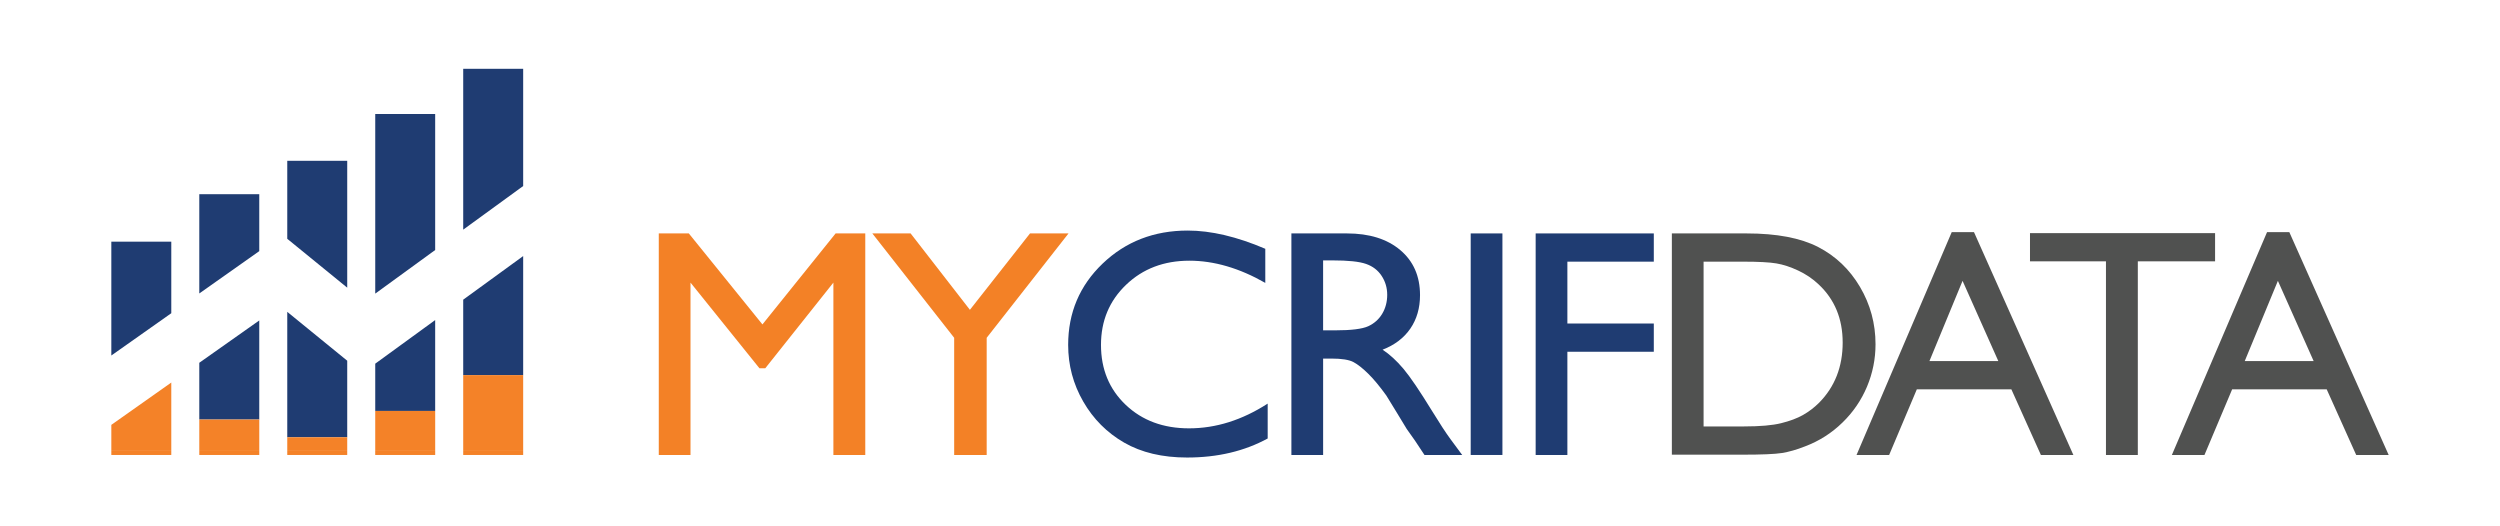
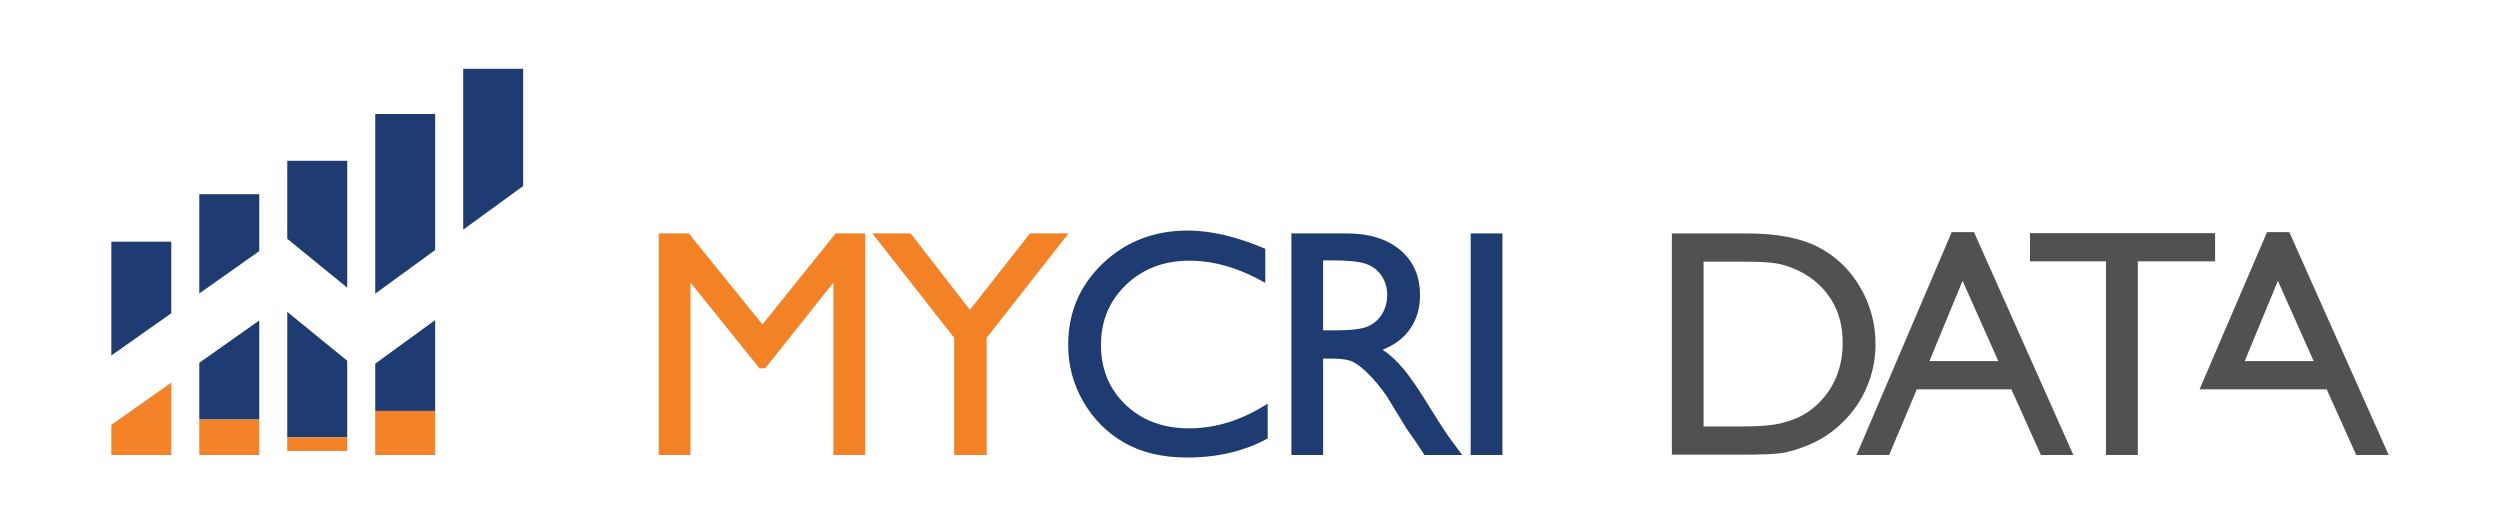
<svg xmlns="http://www.w3.org/2000/svg" version="1.1" id="Layer_2" x="0px" y="0px" width="190px" height="40px" viewBox="0 0 190 40" enable-background="new 0 0 190 40" xml:space="preserve">
  <g>
    <g>
      <polygon fill="#1F3C72" points="13.018,18.366 8.461,18.366 8.461,27.019 13.018,23.804   " />
      <polygon fill="#1F3C72" points="19.704,14.759 15.146,14.759 15.146,22.303 19.704,19.086   " />
      <polygon fill="#1F3C72" points="15.146,31.887 19.704,31.887 19.704,24.354 15.146,27.571   " />
      <polygon fill="#1F3C72" points="26.389,12.223 21.832,12.223 21.832,18.149 26.389,21.863   " />
      <polygon fill="#1F3C72" points="21.832,33.232 26.389,33.232 26.389,27.415 21.832,23.701   " />
      <polygon fill="#1F3C72" points="28.518,31.232 33.073,31.232 33.073,24.325 28.518,27.639   " />
      <polygon fill="#1F3C72" points="33.073,8.663 28.518,8.663 28.518,22.315 33.073,19.002   " />
-       <polygon fill="#1F3C72" points="35.204,22.775 35.204,28.509 39.761,28.509 39.761,19.461   " />
      <polygon fill="#1F3C72" points="39.761,5.228 35.204,5.228 35.204,17.453 39.761,14.138   " />
      <rect x="8.461" y="34.271" fill="#F48228" width="4.557" height="0.307" />
      <polygon fill="#F48228" points="8.461,34.271 13.018,34.271 13.018,29.072 8.461,32.289   " />
      <rect x="15.146" y="34.271" fill="#F48228" width="4.559" height="0.307" />
      <rect x="15.146" y="31.887" fill="#F48228" width="4.559" height="2.385" />
-       <rect x="21.832" y="34.271" fill="#F48228" width="4.557" height="0.307" />
      <rect x="21.832" y="33.232" fill="#F48228" width="4.557" height="1.039" />
      <polygon fill="#F48228" points="28.518,34.271 28.518,31.232 28.516,31.232 28.516,34.578 33.075,34.578 33.075,31.232     33.073,31.232 33.073,34.271   " />
      <rect x="28.518" y="31.232" fill="#F48228" width="4.555" height="3.039" />
-       <rect x="35.204" y="34.271" fill="#F48228" width="4.557" height="0.307" />
-       <rect x="35.204" y="28.509" fill="#F48228" width="4.557" height="5.763" />
    </g>
    <g>
      <path fill="#F38126" d="M63.507,17.74h2.254v16.838h-2.423V21.477l-5.176,6.509h-0.446l-5.238-6.509v13.102h-2.411V17.74h2.283    l5.595,6.916L63.507,17.74z" />
      <path fill="#F38126" d="M78.281,17.74h2.926l-6.219,7.932v8.906h-2.471v-8.906l-6.22-7.932h2.91l4.506,5.806L78.281,17.74z" />
      <path fill="#1F3C72" d="M96.344,30.674v2.651c-1.769,0.965-3.81,1.447-6.124,1.447c-1.881,0-3.476-0.379-4.786-1.134    c-1.309-0.755-2.346-1.796-3.108-3.121c-0.765-1.326-1.146-2.76-1.146-4.304c0-2.45,0.874-4.512,2.622-6.183    c1.748-1.672,3.903-2.507,6.467-2.507c1.767,0,3.733,0.462,5.893,1.386v2.592c-1.968-1.125-3.893-1.688-5.772-1.688    c-1.929,0-3.53,0.608-4.804,1.827c-1.273,1.216-1.911,2.741-1.911,4.573c0,1.849,0.627,3.367,1.88,4.557    c1.254,1.19,2.857,1.784,4.81,1.784C92.405,32.555,94.397,31.928,96.344,30.674z" />
      <path fill="#1F3C72" d="M98.146,34.578V17.74h4.219c1.703,0,3.056,0.422,4.055,1.266c1,0.844,1.502,1.985,1.502,3.424    c0,0.979-0.245,1.827-0.735,2.543c-0.491,0.715-1.194,1.249-2.11,1.603c0.538,0.354,1.064,0.836,1.58,1.447    c0.515,0.61,1.236,1.675,2.169,3.194c0.586,0.956,1.057,1.676,1.411,2.157l0.89,1.204h-2.867l-0.733-1.108    c-0.025-0.04-0.074-0.108-0.146-0.205l-0.47-0.664l-0.746-1.229l-0.806-1.315c-0.499-0.691-0.954-1.242-1.369-1.65    c-0.414-0.409-0.788-0.705-1.122-0.886c-0.334-0.18-0.895-0.27-1.684-0.27h-0.627v7.327H98.146z M101.279,19.79h-0.723v5.316    h0.916c1.22,0,2.058-0.104,2.515-0.313c0.453-0.209,0.806-0.524,1.06-0.946c0.252-0.422,0.381-0.902,0.381-1.441    c0-0.529-0.141-1.01-0.423-1.439c-0.281-0.43-0.679-0.733-1.188-0.91C103.306,19.878,102.462,19.79,101.279,19.79z" />
      <path fill="#1F3C72" d="M111.773,17.74h2.411v16.838h-2.411V17.74z" />
-       <path fill="#1F3C72" d="M116.71,17.74h8.979v2.146h-6.568v4.701h6.568v2.146h-6.568v7.846h-2.411V17.74z" />
      <path fill="#505150" d="M127.061,34.556V17.74h5.678c2.29,0,4.103,0.344,5.437,1.031c1.333,0.687,2.394,1.697,3.182,3.031    c0.787,1.333,1.182,2.788,1.182,4.364c0,1.124-0.219,2.2-0.651,3.229c-0.435,1.029-1.054,1.934-1.856,2.713    c-0.82,0.803-1.772,1.41-2.857,1.819c-0.634,0.25-1.216,0.416-1.748,0.501c-0.528,0.085-1.543,0.127-3.036,0.127H127.061z     M132.486,19.886h-3.014v12.523h3.085c1.204,0,2.141-0.081,2.807-0.246c0.668-0.165,1.225-0.374,1.67-0.627    c0.447-0.254,0.854-0.565,1.224-0.935c1.188-1.206,1.785-2.728,1.785-4.567c0-1.809-0.61-3.283-1.833-4.425    c-0.449-0.426-0.966-0.774-1.55-1.048c-0.582-0.273-1.134-0.454-1.657-0.542C134.48,19.931,133.643,19.886,132.486,19.886z" />
      <path fill="#505150" d="M148.33,17.644h1.694l7.552,16.934h-2.468l-2.244-4.989h-7.185l-2.104,4.989h-2.478L148.33,17.644z     M151.872,27.442l-2.717-6.098l-2.518,6.098H151.872z" />
      <path fill="#505150" d="M154.279,17.717h14.067v2.145h-5.872v14.716h-2.421V19.862h-5.774V17.717z" />
-       <path fill="#505150" d="M172.295,17.644h1.694l7.55,16.934h-2.468l-2.242-4.989h-7.186l-2.104,4.989h-2.477L172.295,17.644z     M175.837,27.442l-2.717-6.098l-2.52,6.098H175.837z" />
+       <path fill="#505150" d="M172.295,17.644h1.694l7.55,16.934h-2.468l-2.242-4.989h-7.186h-2.477L172.295,17.644z     M175.837,27.442l-2.717-6.098l-2.52,6.098H175.837z" />
    </g>
  </g>
</svg>